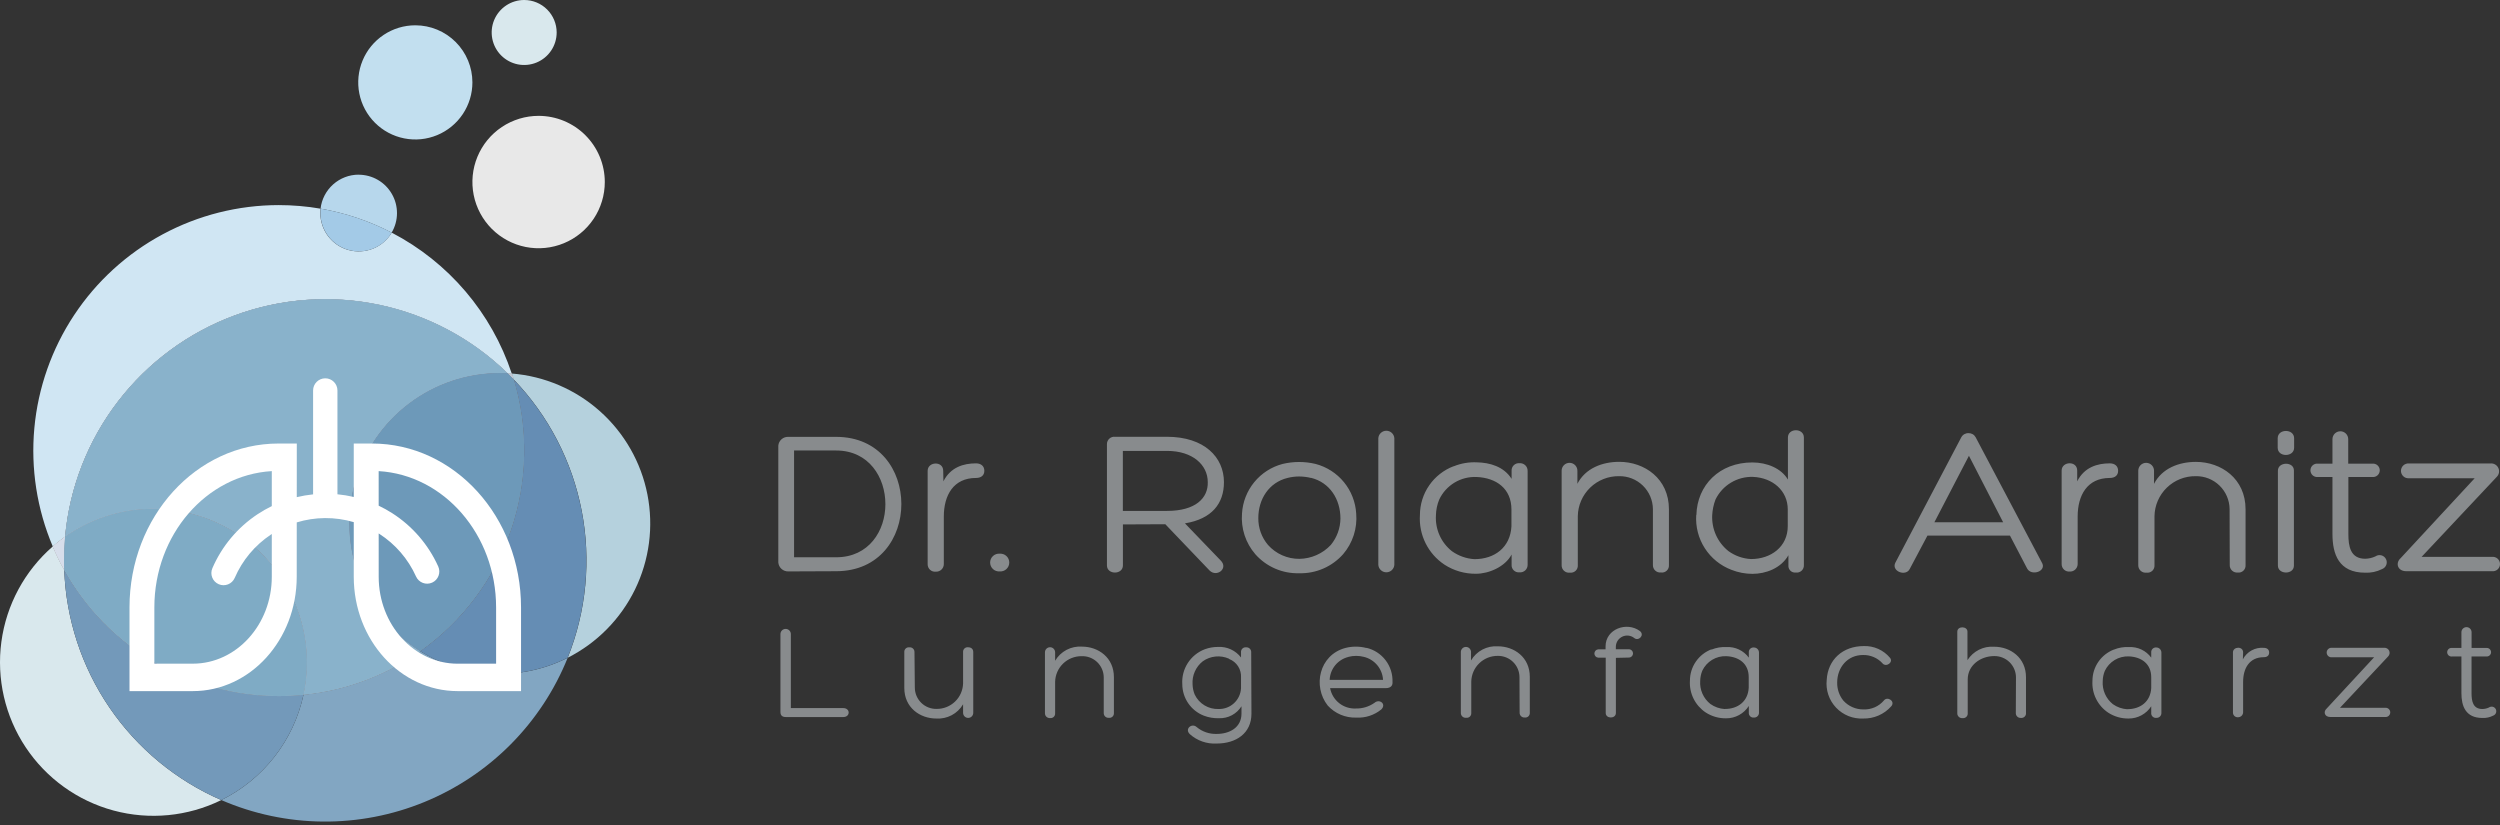
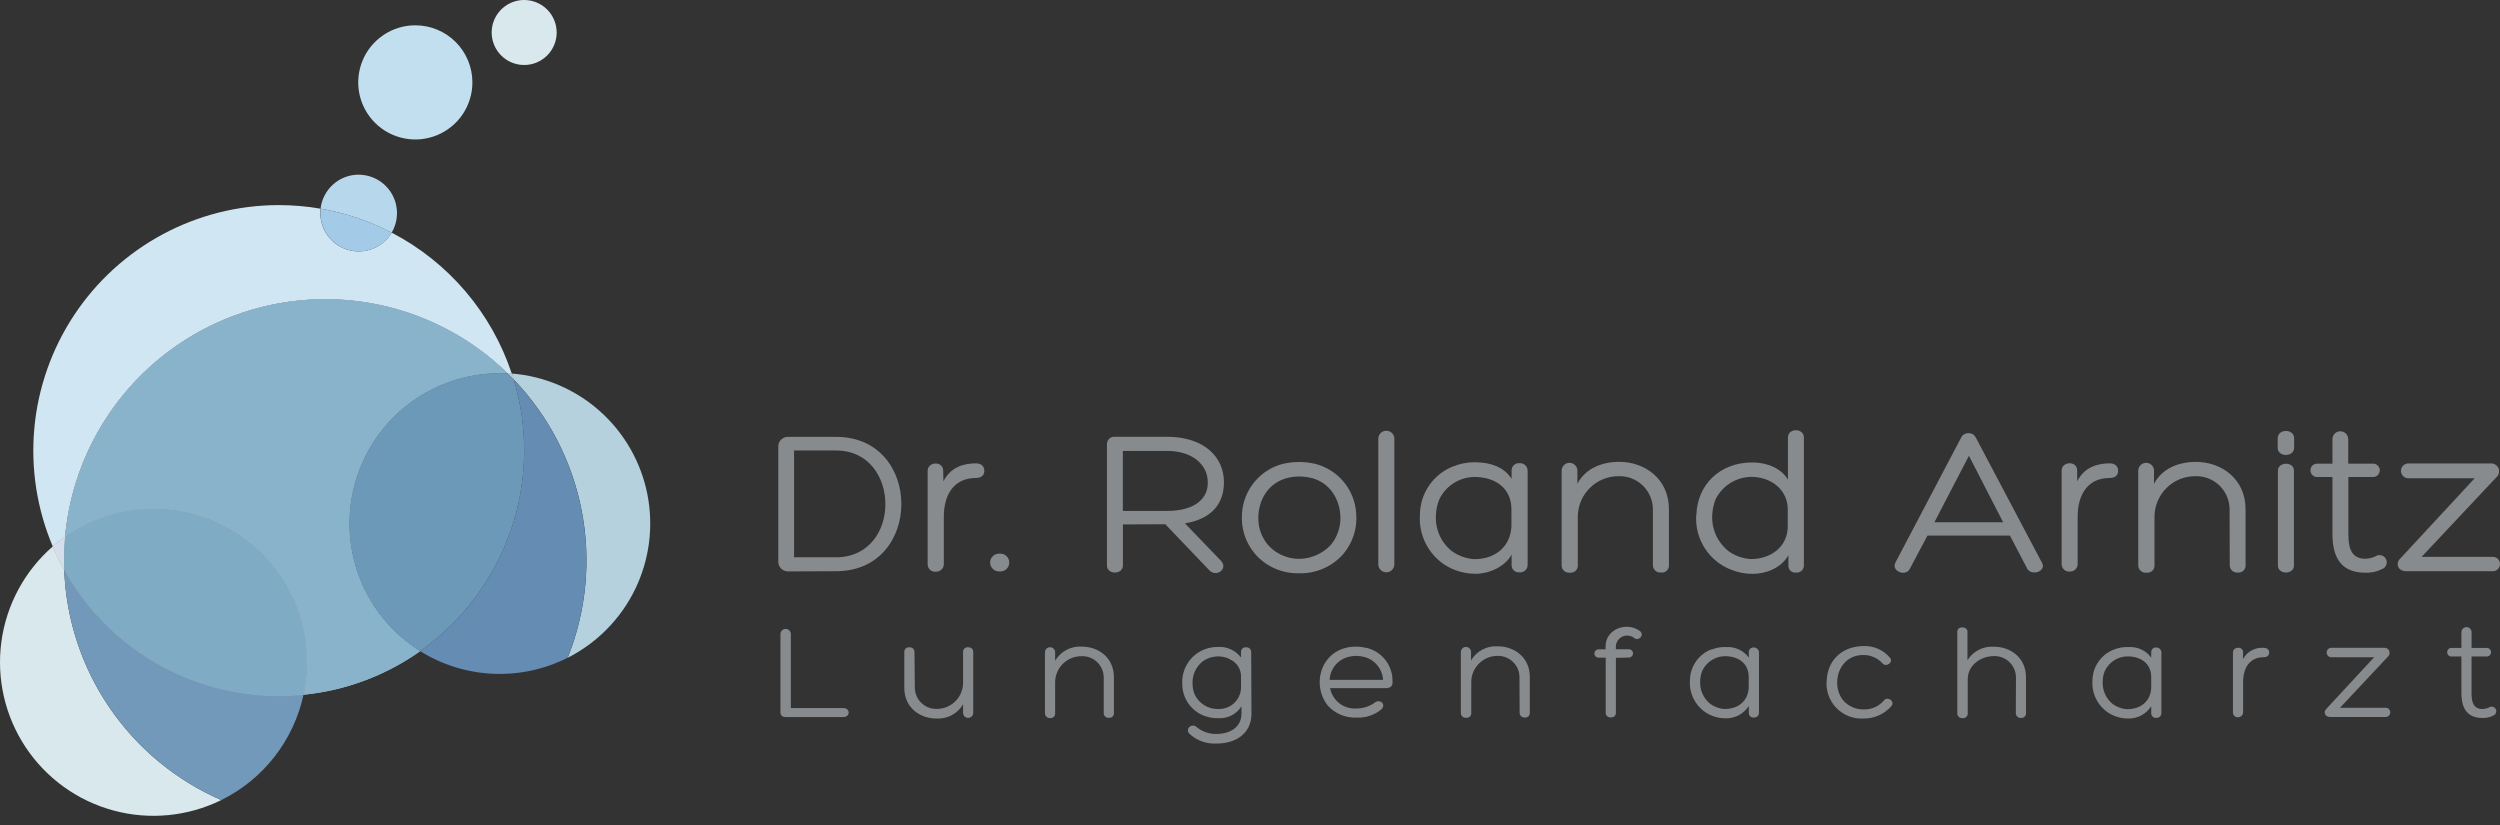
<svg xmlns="http://www.w3.org/2000/svg" width="318" height="105" viewBox="0 0 318 105" fill="none">
  <rect x="0" y="0" width="318" height="105" fill="#333333" stroke="none" />
  <path d="M6.712 69.508C3.134 72.621 0.81 76.93 0.176 81.63C-0.459 86.33 0.639 91.101 3.263 95.051C5.888 99.001 9.861 101.862 14.44 103.098C19.019 104.334 23.891 103.861 28.148 101.769C22.394 99.27 17.465 95.194 13.929 90.012C10.394 84.831 8.397 78.754 8.169 72.486C7.631 71.52 7.144 70.526 6.712 69.508" fill="#D9E8ED" />
  <path d="M66.674 0C65.857 0 65.058 0.242 64.378 0.697C63.699 1.151 63.169 1.796 62.856 2.551C62.543 3.307 62.461 4.138 62.621 4.939C62.78 5.741 63.174 6.478 63.752 7.056C64.33 7.634 65.067 8.027 65.868 8.187C66.67 8.346 67.501 8.264 68.256 7.951C69.011 7.639 69.657 7.109 70.111 6.429C70.565 5.75 70.808 4.95 70.808 4.133C70.808 3.037 70.372 1.986 69.597 1.211C68.822 0.435 67.771 0 66.674 0" fill="#D9E8ED" />
-   <path d="M53.445 82.828C49.06 85.925 43.949 87.835 38.607 88.371C37.984 91.247 36.72 93.946 34.909 96.266C33.098 98.585 30.787 100.466 28.148 101.768C32.222 103.532 36.609 104.462 41.048 104.503C45.488 104.545 49.892 103.697 53.998 102.01C58.105 100.323 61.833 97.83 64.962 94.68C68.09 91.529 70.556 87.784 72.214 83.665C69.279 85.147 66.011 85.849 62.727 85.702C59.442 85.556 56.25 84.566 53.458 82.828" fill="#82A6C2" />
  <path d="M8.169 72.486C8.397 78.754 10.394 84.831 13.929 90.012C17.465 95.194 22.394 99.27 28.148 101.769C30.787 100.466 33.098 98.585 34.909 96.266C36.72 93.946 37.984 91.248 38.607 88.371C37.569 88.475 36.521 88.525 35.456 88.525C29.89 88.528 24.426 87.042 19.628 84.222C14.83 81.402 10.874 77.35 8.169 72.486" fill="#7399BA" />
  <path d="M35.456 26.088C30.299 26.091 25.224 27.37 20.682 29.812C16.14 32.254 12.274 35.782 9.427 40.082C6.581 44.381 4.843 49.319 4.369 54.453C3.896 59.588 4.7 64.76 6.712 69.508C7.213 69.07 7.736 68.659 8.279 68.276C8.85 62.025 11.178 56.064 14.996 51.082C18.814 46.1 23.965 42.301 29.852 40.125C35.739 37.948 42.122 37.484 48.263 38.785C54.403 40.086 60.049 43.1 64.548 47.477C64.728 47.477 64.913 47.497 65.094 47.513C62.529 39.78 57.052 33.351 49.824 29.591C49.278 30.51 48.444 31.224 47.453 31.624C46.461 32.023 45.366 32.087 44.335 31.804C43.304 31.521 42.395 30.907 41.746 30.057C41.097 29.208 40.745 28.169 40.744 27.099C40.744 26.914 40.754 26.728 40.774 26.543C39.013 26.24 37.229 26.088 35.442 26.088" fill="#D0E6F3" />
  <path d="M8.279 68.276C7.737 68.661 7.211 69.073 6.712 69.508C7.144 70.526 7.63 71.52 8.169 72.486C8.169 72.084 8.145 71.682 8.145 71.277C8.145 70.272 8.192 69.267 8.279 68.262" fill="#E9EBEF" />
  <path d="M8.279 68.276C7.737 68.661 7.211 69.073 6.712 69.508C7.144 70.526 7.63 71.52 8.169 72.486C8.169 72.084 8.145 71.682 8.145 71.277C8.145 70.272 8.192 69.267 8.279 68.262" fill="#D7DEEB" />
  <path d="M41.374 38.051C33.081 38.051 25.088 41.152 18.965 46.745C12.841 52.337 9.03 60.017 8.279 68.275C11.494 66.017 15.315 64.781 19.243 64.728C23.171 64.675 27.024 65.807 30.299 67.977C33.574 70.147 36.118 73.254 37.6 76.892C39.082 80.53 39.433 84.531 38.607 88.371C43.949 87.838 49.062 85.928 53.445 82.828C49.919 80.627 47.206 77.339 45.715 73.46C44.224 69.58 44.037 65.321 45.181 61.326C46.325 57.331 48.738 53.816 52.056 51.314C55.375 48.812 59.417 47.458 63.573 47.456C63.908 47.456 64.243 47.456 64.561 47.48C58.362 41.427 50.038 38.044 41.374 38.055" fill="#B8BFCD" />
  <path d="M41.374 38.051C33.081 38.051 25.088 41.152 18.965 46.745C12.841 52.337 9.03 60.017 8.279 68.275C11.494 66.017 15.315 64.781 19.243 64.728C23.171 64.675 27.024 65.807 30.299 67.977C33.574 70.147 36.118 73.254 37.6 76.892C39.082 80.53 39.433 84.531 38.607 88.371C43.949 87.838 49.062 85.928 53.445 82.828C49.919 80.627 47.206 77.339 45.715 73.46C44.224 69.58 44.037 65.321 45.181 61.326C46.325 57.331 48.738 53.816 52.056 51.314C55.375 48.812 59.417 47.458 63.573 47.456C63.908 47.456 64.243 47.456 64.561 47.48C58.362 41.427 50.038 38.044 41.374 38.055" fill="#89B2CB" />
  <path d="M19.516 64.722C15.493 64.716 11.568 65.958 8.279 68.276C8.192 69.28 8.146 70.265 8.146 71.29C8.146 71.695 8.146 72.097 8.169 72.499C10.874 77.363 14.83 81.415 19.628 84.235C24.426 87.055 29.89 88.541 35.456 88.539C36.508 88.54 37.56 88.488 38.607 88.381C39.219 85.533 39.186 82.584 38.511 79.75C37.836 76.916 36.536 74.269 34.706 72.002C32.876 69.735 30.562 67.906 27.934 66.649C25.306 65.392 22.43 64.738 19.516 64.735" fill="#AEB6C6" />
  <path d="M19.516 64.722C15.493 64.716 11.568 65.958 8.279 68.276C8.192 69.28 8.146 70.265 8.146 71.29C8.146 71.695 8.146 72.097 8.169 72.499C10.874 77.363 14.83 81.415 19.628 84.235C24.426 87.055 29.89 88.541 35.456 88.539C36.508 88.54 37.56 88.488 38.607 88.381C39.219 85.533 39.186 82.584 38.511 79.75C37.836 76.916 36.536 74.269 34.706 72.002C32.876 69.735 30.562 67.906 27.934 66.649C25.306 65.392 22.43 64.738 19.516 64.735" fill="#7FABC5" />
-   <path d="M68.51 14.737C66.845 14.737 65.217 15.231 63.832 16.156C62.447 17.081 61.368 18.396 60.731 19.935C60.093 21.473 59.927 23.166 60.252 24.8C60.577 26.433 61.379 27.933 62.556 29.111C63.734 30.288 65.234 31.09 66.867 31.415C68.501 31.74 70.194 31.573 71.732 30.936C73.271 30.299 74.586 29.22 75.511 27.835C76.436 26.45 76.93 24.822 76.93 23.157C76.929 20.924 76.042 18.783 74.463 17.204C72.884 15.625 70.743 14.738 68.51 14.737" fill="#E8E8E8" />
  <path d="M52.832 3.219C51.395 3.218 49.991 3.643 48.797 4.441C47.602 5.238 46.671 6.372 46.121 7.699C45.571 9.025 45.426 10.486 45.706 11.894C45.986 13.303 46.677 14.597 47.693 15.613C48.708 16.629 50.002 17.321 51.411 17.601C52.819 17.882 54.279 17.738 55.606 17.189C56.933 16.639 58.068 15.709 58.866 14.514C59.664 13.32 60.09 11.916 60.09 10.48C60.09 8.555 59.325 6.708 57.964 5.346C56.603 3.985 54.757 3.219 52.832 3.219" fill="#C2DFEF" />
  <path d="M45.624 22.216C44.426 22.217 43.27 22.658 42.376 23.456C41.481 24.254 40.912 25.353 40.774 26.543C43.928 27.086 46.979 28.114 49.818 29.591C50.256 28.85 50.49 28.006 50.497 27.145C50.504 26.283 50.283 25.436 49.856 24.688C49.43 23.939 48.813 23.317 48.069 22.884C47.324 22.451 46.479 22.223 45.617 22.223" fill="#B7D7EC" />
  <path d="M40.788 26.543C40.767 26.728 40.757 26.913 40.758 27.099C40.759 28.168 41.111 29.207 41.759 30.057C42.408 30.907 43.318 31.52 44.349 31.803C45.379 32.086 46.475 32.023 47.466 31.623C48.458 31.224 49.291 30.51 49.837 29.591C46.998 28.114 43.948 27.086 40.794 26.543" fill="#A3CAE7" />
  <path d="M65.107 47.513C65.191 47.761 65.268 48.016 65.345 48.267C69.772 52.882 72.775 58.676 73.993 64.954C75.212 71.233 74.594 77.729 72.214 83.666C75.936 81.782 78.941 78.734 80.771 74.985C82.601 71.236 83.156 66.991 82.352 62.898C81.547 58.804 79.427 55.086 76.314 52.309C73.201 49.532 69.265 47.848 65.107 47.513" fill="#B5D1DD" />
  <path d="M65.345 48.267C67.237 54.548 67.106 61.265 64.971 67.468C62.835 73.67 58.803 79.044 53.445 82.828C56.236 84.566 59.428 85.556 62.713 85.703C65.998 85.849 69.266 85.148 72.201 83.666C74.581 77.729 75.198 71.233 73.98 64.954C72.762 58.676 69.759 52.882 65.332 48.267" fill="#658DB4" />
  <path d="M64.561 47.476C64.826 47.738 65.087 47.999 65.345 48.267C65.268 48.016 65.191 47.761 65.107 47.513C64.926 47.496 64.742 47.486 64.561 47.476Z" fill="#E2E8F0" />
  <path d="M64.561 47.476C64.826 47.738 65.087 47.999 65.345 48.267C65.268 48.016 65.191 47.761 65.107 47.513C64.926 47.496 64.742 47.486 64.561 47.476Z" fill="#BFC6D2" />
-   <path d="M63.573 47.453C59.416 47.453 55.372 48.807 52.053 51.309C48.734 53.812 46.32 57.327 45.175 61.323C44.031 65.319 44.219 69.579 45.711 73.46C47.203 77.339 49.918 80.628 53.445 82.828C58.803 79.044 62.835 73.67 64.971 67.467C67.106 61.265 67.237 54.548 65.345 48.267C65.087 47.999 64.826 47.738 64.561 47.476C64.226 47.46 63.891 47.453 63.573 47.453Z" fill="#909CB1" />
  <path d="M63.573 47.453C59.416 47.453 55.372 48.807 52.053 51.309C48.734 53.812 46.32 57.327 45.175 61.323C44.031 65.319 44.219 69.579 45.711 73.46C47.203 77.339 49.918 80.628 53.445 82.828C58.803 79.044 62.835 73.67 64.971 67.467C67.106 61.265 67.237 54.548 65.345 48.267C65.087 47.999 64.826 47.738 64.561 47.476C64.226 47.46 63.891 47.453 63.573 47.453Z" fill="#6D99B9" />
-   <path fill-rule="evenodd" clip-rule="evenodd" d="M42.923 49.67C42.923 48.815 42.23 48.121 41.374 48.121C40.519 48.121 39.825 48.815 39.825 49.67V62.883C39.124 62.955 38.431 63.074 37.749 63.238L37.753 56.416H35.429C24.959 56.416 16.472 65.753 16.472 77.268V87.909H24.524C31.822 87.909 37.743 81.398 37.743 73.366L37.747 66.448C38.904 66.096 40.111 65.909 41.332 65.9C42.58 65.89 43.814 66.066 44.998 66.416V73.366C44.998 81.405 50.916 87.909 58.218 87.909H66.276V77.268C66.276 65.753 57.789 56.416 47.319 56.416H44.998V63.213C44.316 63.053 43.623 62.94 42.923 62.873V49.67ZM34.572 59.926V64.377C33.945 64.681 33.338 65.027 32.753 65.415C30.215 67.097 28.221 69.481 27.014 72.277C26.674 73.062 27.036 73.974 27.822 74.313C28.607 74.652 29.519 74.29 29.858 73.505C30.827 71.261 32.428 69.347 34.465 67.997C34.5 67.974 34.536 67.95 34.572 67.927V73.366C34.572 79.462 30.063 84.419 24.524 84.419H19.634V77.268C19.634 68.007 26.259 60.415 34.572 59.926ZM48.231 67.894L48.168 67.854L48.17 73.37C48.17 79.462 52.674 84.422 58.218 84.422H63.104V77.268C63.104 68.007 56.479 60.415 48.166 59.926L48.167 64.322C48.764 64.605 49.343 64.927 49.903 65.286C52.466 66.93 54.496 69.284 55.745 72.061C56.096 72.842 55.748 73.759 54.968 74.109C54.188 74.46 53.271 74.112 52.92 73.332C51.917 71.103 50.288 69.213 48.231 67.894Z" fill="white" />
  <path d="M314.385 82.418V80.419C314.385 80.248 314.317 80.083 314.196 79.962C314.075 79.841 313.91 79.772 313.739 79.772C313.567 79.772 313.402 79.841 313.281 79.962C313.16 80.083 313.092 80.248 313.092 80.419V82.418H311.915C311.836 82.406 311.756 82.411 311.68 82.433C311.604 82.454 311.533 82.492 311.473 82.544C311.412 82.595 311.364 82.659 311.331 82.731C311.298 82.804 311.281 82.882 311.281 82.961C311.281 83.041 311.298 83.119 311.331 83.191C311.364 83.263 311.412 83.327 311.473 83.379C311.533 83.43 311.604 83.468 311.68 83.49C311.756 83.512 311.836 83.517 311.915 83.505H313.092V88.162C313.092 89.804 313.616 91.324 315.757 91.324C316.234 91.349 316.709 91.246 317.134 91.027C317.214 90.999 317.286 90.954 317.347 90.896C317.407 90.837 317.455 90.766 317.486 90.688C317.516 90.61 317.53 90.526 317.526 90.442C317.522 90.358 317.499 90.276 317.461 90.201C317.422 90.126 317.368 90.061 317.301 90.009C317.235 89.957 317.158 89.92 317.077 89.9C316.995 89.88 316.91 89.878 316.827 89.894C316.744 89.91 316.666 89.943 316.597 89.992C316.334 90.116 316.047 90.182 315.757 90.186C314.541 90.186 314.379 89.151 314.379 88.162V83.505H316.319C316.463 83.505 316.602 83.447 316.703 83.345C316.805 83.244 316.863 83.105 316.863 82.961C316.863 82.817 316.805 82.679 316.703 82.577C316.602 82.475 316.463 82.418 316.319 82.418H314.385ZM303.765 83.505C303.861 83.411 303.925 83.29 303.949 83.158C303.973 83.026 303.955 82.889 303.899 82.768C303.842 82.646 303.749 82.546 303.632 82.48C303.515 82.413 303.381 82.385 303.247 82.398H296.624C296.539 82.39 296.454 82.399 296.373 82.425C296.292 82.452 296.218 82.495 296.154 82.552C296.091 82.609 296.041 82.678 296.006 82.756C295.971 82.834 295.953 82.918 295.953 83.003C295.953 83.088 295.971 83.173 296.006 83.25C296.041 83.328 296.091 83.398 296.154 83.455C296.218 83.512 296.292 83.555 296.373 83.581C296.454 83.608 296.539 83.617 296.624 83.608C298.5 83.608 300.11 83.608 301.986 83.608L295.945 90.134C295.499 90.529 295.673 91.201 296.411 91.201H303.39C303.472 91.21 303.555 91.201 303.633 91.176C303.712 91.15 303.784 91.109 303.845 91.054C303.906 90.998 303.955 90.931 303.989 90.856C304.023 90.78 304.04 90.699 304.04 90.616C304.04 90.534 304.023 90.452 303.989 90.377C303.955 90.301 303.906 90.234 303.845 90.179C303.784 90.124 303.712 90.082 303.633 90.056C303.555 90.031 303.472 90.022 303.39 90.031H297.646L303.765 83.505ZM285.324 82.987C285.324 82.159 284.031 82.23 284.031 82.987V90.632C284.03 90.716 284.046 90.798 284.079 90.875C284.111 90.951 284.16 91.02 284.221 91.077C284.282 91.133 284.354 91.177 284.432 91.204C284.511 91.231 284.595 91.241 284.678 91.234C284.842 91.234 285 91.172 285.12 91.061C285.24 90.949 285.313 90.796 285.324 90.632V86.751C285.324 85.012 286.114 83.595 287.957 83.595C288.371 83.595 288.636 83.388 288.636 83.007C288.636 82.625 288.371 82.405 287.957 82.405C287.418 82.358 286.877 82.472 286.403 82.732C285.929 82.992 285.542 83.387 285.292 83.867L285.324 82.987ZM270.597 90.218C269.936 90.178 269.3 89.954 268.76 89.572C268.322 89.224 267.975 88.775 267.75 88.263C267.524 87.752 267.427 87.193 267.466 86.635C267.472 86.191 267.562 85.752 267.731 85.341C268.003 84.766 268.438 84.284 268.982 83.955C269.526 83.626 270.155 83.465 270.791 83.492C272.401 83.563 273.637 84.442 273.637 86.15V87.515C273.546 89.242 272.259 90.206 270.61 90.206L270.597 90.218ZM268.915 82.612C268.106 82.918 267.409 83.463 266.916 84.175C266.424 84.886 266.16 85.731 266.16 86.596C266.109 87.389 266.267 88.181 266.619 88.892C266.971 89.604 267.504 90.211 268.165 90.652C268.935 91.15 269.835 91.409 270.752 91.396C271.325 91.4 271.891 91.26 272.395 90.987C272.899 90.715 273.327 90.319 273.637 89.837V90.665C273.626 90.752 273.636 90.841 273.665 90.924C273.694 91.007 273.741 91.083 273.803 91.145C273.865 91.207 273.941 91.255 274.024 91.284C274.107 91.312 274.196 91.322 274.284 91.311C274.37 91.317 274.457 91.304 274.538 91.274C274.619 91.243 274.692 91.196 274.754 91.135C274.815 91.073 274.862 91 274.893 90.919C274.923 90.838 274.936 90.751 274.93 90.665V83.007C274.93 82.835 274.862 82.671 274.741 82.549C274.62 82.428 274.455 82.36 274.284 82.36C274.196 82.351 274.108 82.361 274.026 82.39C273.943 82.42 273.868 82.467 273.806 82.529C273.744 82.591 273.697 82.666 273.667 82.749C273.638 82.831 273.628 82.919 273.637 83.007V83.653C273.315 83.212 272.888 82.857 272.394 82.622C271.9 82.388 271.356 82.279 270.81 82.308C270.147 82.27 269.483 82.383 268.87 82.638L268.915 82.612ZM256.412 90.671C256.406 90.758 256.418 90.845 256.448 90.927C256.478 91.008 256.525 91.082 256.587 91.144C256.648 91.205 256.722 91.252 256.804 91.283C256.885 91.313 256.972 91.325 257.059 91.318C257.147 91.328 257.235 91.319 257.318 91.29C257.402 91.261 257.477 91.214 257.54 91.151C257.602 91.089 257.649 91.014 257.678 90.93C257.707 90.847 257.716 90.759 257.706 90.671V86.144C257.706 83.653 255.72 82.263 253.644 82.263C252.979 82.216 252.313 82.35 251.717 82.65C251.122 82.951 250.619 83.407 250.261 83.97V80.348C250.261 79.624 248.968 79.604 248.968 80.348V90.697C248.961 90.786 248.975 90.876 249.007 90.96C249.039 91.043 249.09 91.119 249.155 91.18C249.22 91.242 249.297 91.289 249.383 91.317C249.468 91.345 249.558 91.355 249.647 91.344C249.734 91.354 249.823 91.345 249.906 91.316C249.989 91.287 250.065 91.24 250.127 91.177C250.189 91.115 250.237 91.04 250.266 90.956C250.294 90.873 250.304 90.784 250.294 90.697V86.409C250.294 84.63 251.924 83.453 253.657 83.453C254.017 83.446 254.374 83.51 254.709 83.643C255.044 83.775 255.349 83.972 255.607 84.223C255.865 84.474 256.071 84.773 256.212 85.104C256.354 85.435 256.428 85.79 256.432 86.15L256.412 90.671ZM239.44 84.371C239.938 84.941 240.902 84.216 240.385 83.647C239.981 83.171 239.476 82.792 238.906 82.537C238.336 82.283 237.716 82.161 237.092 82.179C234.376 82.179 232.5 83.925 232.358 86.48C232.288 87.12 232.359 87.767 232.564 88.377C232.77 88.987 233.105 89.544 233.548 90.012C233.99 90.479 234.528 90.845 235.126 91.084C235.723 91.323 236.366 91.429 237.008 91.396C237.674 91.41 238.334 91.281 238.945 91.017C239.556 90.752 240.102 90.358 240.546 89.863C241.154 89.216 240.081 88.517 239.634 89.099C239.317 89.473 238.92 89.769 238.472 89.966C238.023 90.163 237.536 90.256 237.047 90.238C236.559 90.245 236.076 90.148 235.629 89.951C235.183 89.755 234.784 89.464 234.46 89.099C233.946 88.453 233.674 87.648 233.69 86.823C233.69 84.882 235.016 83.317 236.963 83.317C237.429 83.305 237.893 83.392 238.322 83.574C238.752 83.756 239.137 84.028 239.453 84.371H239.44ZM219.402 90.192C218.739 90.153 218.101 89.929 217.559 89.546C217.121 89.198 216.774 88.749 216.549 88.237C216.323 87.726 216.226 87.167 216.265 86.609C216.274 86.165 216.364 85.727 216.53 85.316C216.802 84.741 217.237 84.258 217.781 83.93C218.325 83.6 218.955 83.439 219.59 83.466C221.2 83.537 222.436 84.417 222.436 86.124V87.489C222.345 89.216 221.058 90.18 219.415 90.18L219.402 90.192ZM217.714 82.586C216.905 82.893 216.209 83.438 215.717 84.15C215.224 84.861 214.96 85.705 214.959 86.57C214.908 87.363 215.066 88.155 215.418 88.867C215.77 89.578 216.303 90.185 216.964 90.626C217.734 91.124 218.634 91.383 219.551 91.37C220.128 91.375 220.696 91.234 221.203 90.959C221.71 90.684 222.139 90.284 222.449 89.798V90.626C222.438 90.713 222.448 90.802 222.477 90.885C222.506 90.968 222.553 91.044 222.615 91.106C222.677 91.168 222.753 91.216 222.836 91.245C222.919 91.273 223.008 91.283 223.096 91.273C223.182 91.278 223.269 91.266 223.35 91.235C223.431 91.205 223.504 91.157 223.566 91.096C223.627 91.035 223.674 90.961 223.705 90.88C223.735 90.799 223.748 90.712 223.742 90.626V83.007C223.742 82.835 223.674 82.671 223.553 82.549C223.432 82.428 223.267 82.36 223.096 82.36C223.008 82.351 222.92 82.361 222.838 82.39C222.755 82.42 222.68 82.467 222.618 82.529C222.556 82.591 222.509 82.666 222.479 82.749C222.45 82.831 222.44 82.919 222.449 83.007V83.653C222.127 83.211 221.7 82.857 221.206 82.622C220.713 82.387 220.168 82.279 219.622 82.308C218.959 82.27 218.295 82.383 217.682 82.638L217.714 82.586ZM207.249 83.64C207.379 83.626 207.498 83.564 207.586 83.467C207.673 83.37 207.721 83.244 207.721 83.113C207.721 82.983 207.673 82.857 207.586 82.76C207.498 82.662 207.379 82.6 207.249 82.586H205.535V82.224C205.546 81.958 205.63 81.7 205.779 81.478C205.928 81.257 206.135 81.082 206.378 80.971C206.62 80.861 206.889 80.819 207.153 80.852C207.418 80.885 207.668 80.99 207.876 81.157C208.413 81.603 209.235 80.794 208.607 80.277C206.945 79.029 204.228 79.999 204.228 82.217V82.599H203.277C203.148 82.613 203.028 82.675 202.941 82.772C202.854 82.87 202.806 82.996 202.806 83.126C202.806 83.257 202.854 83.383 202.941 83.48C203.028 83.577 203.148 83.639 203.277 83.653H204.248V90.691C204.248 91.454 205.541 91.454 205.541 90.691V83.679L207.249 83.64ZM193.297 90.665C193.296 90.748 193.312 90.831 193.345 90.907C193.378 90.984 193.426 91.052 193.487 91.109C193.548 91.166 193.62 91.209 193.699 91.236C193.778 91.263 193.861 91.273 193.944 91.266C194.028 91.278 194.113 91.271 194.194 91.245C194.275 91.22 194.349 91.177 194.411 91.119C194.473 91.062 194.521 90.991 194.552 90.912C194.583 90.834 194.597 90.749 194.591 90.665V86.092C194.591 83.602 192.605 82.211 190.529 82.211C189.849 82.164 189.169 82.307 188.566 82.624C187.962 82.942 187.46 83.422 187.114 84.009V82.935C187.114 82.764 187.046 82.599 186.924 82.478C186.803 82.357 186.639 82.289 186.467 82.289C186.295 82.289 186.131 82.357 186.01 82.478C185.888 82.599 185.82 82.764 185.82 82.935V90.697C185.82 90.783 185.837 90.868 185.872 90.947C185.907 91.025 185.959 91.095 186.023 91.152C186.087 91.209 186.163 91.252 186.245 91.277C186.327 91.302 186.414 91.31 186.499 91.299C186.583 91.31 186.669 91.303 186.749 91.278C186.83 91.252 186.904 91.209 186.966 91.152C187.028 91.094 187.076 91.023 187.107 90.945C187.139 90.866 187.152 90.781 187.146 90.697V86.693C187.165 85.816 187.528 84.981 188.158 84.37C188.787 83.759 189.632 83.42 190.51 83.427C190.869 83.42 191.226 83.485 191.561 83.617C191.895 83.749 192.2 83.946 192.457 84.197C192.715 84.448 192.92 84.748 193.061 85.078C193.202 85.409 193.275 85.765 193.278 86.124L193.297 90.665ZM171.532 83.55C172.169 83.387 172.836 83.387 173.473 83.55V83.55C174.142 83.709 174.743 84.08 175.185 84.608C175.626 85.136 175.886 85.793 175.924 86.48H169.133C169.16 85.802 169.407 85.15 169.837 84.624C170.266 84.099 170.854 83.726 171.513 83.563L171.532 83.55ZM173.803 82.424C172.923 82.195 171.998 82.195 171.118 82.424C167.794 83.323 166.953 87.295 168.887 89.746C169.345 90.249 169.906 90.647 170.533 90.912C171.159 91.176 171.836 91.302 172.515 91.279C173.668 91.342 174.802 90.973 175.698 90.244C176.396 89.552 175.465 88.847 174.838 89.397C174.144 89.886 173.312 90.14 172.464 90.121C171.697 90.159 170.943 89.918 170.342 89.442C169.74 88.966 169.331 88.288 169.191 87.534H176.254C176.985 87.534 177.166 87.12 177.127 86.739C177.16 85.746 176.849 84.772 176.247 83.983C175.645 83.193 174.788 82.636 173.822 82.405L173.803 82.424ZM159.153 82.987C159.159 82.9 159.147 82.813 159.117 82.732C159.087 82.65 159.04 82.576 158.978 82.515C158.917 82.453 158.843 82.406 158.761 82.376C158.68 82.346 158.592 82.334 158.506 82.34C158.418 82.33 158.33 82.34 158.246 82.368C158.163 82.397 158.088 82.445 158.025 82.507C157.963 82.569 157.916 82.645 157.887 82.728C157.858 82.811 157.849 82.9 157.859 82.987V83.634C157.517 83.188 157.072 82.832 156.561 82.598C156.05 82.363 155.49 82.257 154.929 82.289C154.355 82.288 153.786 82.388 153.247 82.586C152.355 82.926 151.595 83.544 151.08 84.349C150.565 85.154 150.323 86.103 150.388 87.055C150.395 87.913 150.658 88.75 151.143 89.457C151.628 90.165 152.314 90.711 153.111 91.027C153.73 91.266 154.389 91.378 155.052 91.357C155.621 91.378 156.186 91.249 156.689 90.982C157.192 90.715 157.616 90.32 157.917 89.837V90.768C157.917 92.547 156.397 93.355 154.767 93.355C153.842 93.388 152.938 93.079 152.225 92.489C151.617 91.919 150.634 92.715 151.352 93.388C151.815 93.801 152.355 94.119 152.941 94.323C153.527 94.527 154.148 94.614 154.767 94.578C157.219 94.578 159.185 93.284 159.185 90.781L159.153 82.987ZM156.345 83.822C156.812 84.002 157.21 84.326 157.482 84.747C157.754 85.167 157.886 85.663 157.859 86.163V87.528C157.825 88.257 157.507 88.944 156.972 89.441C156.438 89.938 155.73 90.206 155 90.186C154.37 90.209 153.748 90.047 153.209 89.721C152.67 89.394 152.238 88.918 151.967 88.349C151.798 87.938 151.706 87.5 151.695 87.055C151.655 86.498 151.752 85.939 151.978 85.427C152.203 84.915 152.55 84.466 152.989 84.119V84.119C153.469 83.777 154.03 83.566 154.617 83.509C155.203 83.451 155.795 83.547 156.332 83.789L156.345 83.822ZM140.395 90.704C140.394 90.787 140.41 90.869 140.443 90.946C140.476 91.022 140.524 91.091 140.585 91.148C140.646 91.205 140.718 91.248 140.797 91.275C140.876 91.302 140.959 91.312 141.042 91.305C141.126 91.317 141.211 91.31 141.292 91.284C141.373 91.259 141.447 91.216 141.509 91.158C141.57 91.1 141.619 91.03 141.65 90.951C141.681 90.873 141.694 90.788 141.689 90.704V86.131C141.689 83.64 139.703 82.25 137.627 82.25C136.947 82.202 136.267 82.346 135.664 82.663C135.06 82.981 134.558 83.46 134.212 84.048V82.974C134.212 82.803 134.144 82.638 134.022 82.517C133.901 82.395 133.737 82.327 133.565 82.327C133.393 82.327 133.229 82.395 133.108 82.517C132.986 82.638 132.918 82.803 132.918 82.974V90.736C132.918 90.819 132.935 90.901 132.968 90.977C133.001 91.053 133.049 91.121 133.11 91.178C133.171 91.234 133.243 91.278 133.321 91.305C133.399 91.333 133.482 91.344 133.565 91.337C133.649 91.349 133.734 91.342 133.815 91.317C133.896 91.291 133.97 91.248 134.031 91.191C134.093 91.133 134.142 91.062 134.173 90.984C134.204 90.905 134.217 90.82 134.212 90.736V86.732C134.23 85.855 134.594 85.02 135.223 84.409C135.853 83.798 136.698 83.459 137.575 83.466C137.936 83.452 138.296 83.51 138.635 83.637C138.973 83.764 139.282 83.958 139.545 84.206C139.808 84.454 140.018 84.752 140.164 85.083C140.31 85.413 140.389 85.769 140.395 86.131V90.704ZM116.321 82.942C116.323 82.858 116.308 82.775 116.276 82.698C116.243 82.621 116.195 82.552 116.134 82.495C116.072 82.438 116 82.395 115.921 82.368C115.842 82.341 115.758 82.332 115.674 82.34C115.591 82.329 115.505 82.336 115.425 82.361C115.344 82.386 115.27 82.43 115.208 82.487C115.146 82.545 115.098 82.615 115.066 82.694C115.035 82.773 115.022 82.857 115.028 82.942V87.515C115.028 89.999 117.013 91.396 119.09 91.396C119.771 91.44 120.451 91.294 121.054 90.975C121.657 90.655 122.159 90.173 122.505 89.585V90.671C122.505 90.843 122.573 91.007 122.694 91.129C122.815 91.25 122.98 91.318 123.151 91.318C123.323 91.318 123.488 91.25 123.609 91.129C123.73 91.007 123.798 90.843 123.798 90.671V82.935C123.798 82.554 123.533 82.334 123.151 82.334C123.068 82.322 122.982 82.329 122.902 82.355C122.821 82.38 122.747 82.423 122.685 82.481C122.623 82.538 122.575 82.609 122.543 82.688C122.512 82.766 122.499 82.851 122.505 82.935V86.939C122.478 87.811 122.111 88.637 121.482 89.242C120.853 89.846 120.013 90.18 119.141 90.173C118.782 90.181 118.424 90.117 118.09 89.986C117.755 89.854 117.45 89.658 117.192 89.407C116.934 89.157 116.728 88.858 116.586 88.528C116.445 88.197 116.37 87.842 116.366 87.482L116.321 82.942ZM107.266 91.208C108.178 91.208 108.178 90.07 107.266 90.07H100.597V80.659C100.597 80.483 100.528 80.314 100.403 80.19C100.279 80.066 100.11 79.996 99.934 79.996C99.759 79.996 99.59 80.066 99.466 80.19C99.341 80.314 99.272 80.483 99.272 80.659V90.561C99.272 90.975 99.472 91.208 99.951 91.208H107.266Z" fill="#888B8D" />
  <path d="M317.574 60.673C317.725 60.528 317.827 60.339 317.866 60.134C317.905 59.928 317.878 59.715 317.789 59.525C317.701 59.336 317.555 59.178 317.373 59.075C317.19 58.973 316.98 58.93 316.772 58.952H306.423C306.293 58.941 306.162 58.958 306.039 59C305.915 59.043 305.802 59.11 305.706 59.199C305.61 59.287 305.533 59.394 305.481 59.514C305.428 59.634 305.401 59.763 305.401 59.893C305.401 60.024 305.428 60.153 305.481 60.273C305.533 60.392 305.61 60.5 305.706 60.588C305.802 60.677 305.915 60.744 306.039 60.787C306.162 60.829 306.293 60.845 306.423 60.834C309.347 60.834 311.857 60.834 314.78 60.834L305.363 70.996C304.671 71.61 304.949 72.658 306.087 72.658H316.973C317.102 72.673 317.232 72.661 317.356 72.623C317.48 72.584 317.594 72.519 317.691 72.433C317.788 72.347 317.866 72.241 317.919 72.123C317.973 72.004 318 71.876 318 71.746C318 71.616 317.973 71.488 317.919 71.37C317.866 71.251 317.788 71.145 317.691 71.059C317.594 70.973 317.48 70.908 317.356 70.87C317.232 70.831 317.102 70.819 316.973 70.834H308.027L317.574 60.673ZM298.694 58.978V55.861C298.694 55.595 298.588 55.34 298.4 55.152C298.212 54.964 297.957 54.858 297.692 54.858C297.426 54.858 297.171 54.964 296.983 55.152C296.795 55.34 296.689 55.595 296.689 55.861V58.978H294.846C294.726 58.963 294.604 58.974 294.488 59.01C294.373 59.046 294.266 59.106 294.175 59.186C294.085 59.266 294.012 59.364 293.962 59.475C293.913 59.585 293.887 59.705 293.887 59.825C293.887 59.946 293.913 60.066 293.962 60.176C294.012 60.287 294.085 60.385 294.175 60.465C294.266 60.545 294.373 60.605 294.488 60.641C294.604 60.677 294.726 60.688 294.846 60.673H296.689V67.93C296.689 70.485 297.491 72.846 300.835 72.846C301.578 72.883 302.318 72.727 302.982 72.393C303.106 72.349 303.219 72.28 303.314 72.189C303.408 72.098 303.482 71.987 303.531 71.865C303.579 71.743 303.601 71.612 303.594 71.481C303.588 71.35 303.553 71.222 303.493 71.106C303.433 70.989 303.349 70.886 303.245 70.805C303.142 70.724 303.023 70.666 302.896 70.635C302.768 70.603 302.635 70.6 302.506 70.624C302.378 70.648 302.255 70.7 302.148 70.776C301.742 70.963 301.302 71.065 300.854 71.073C298.959 71.073 298.713 69.463 298.713 67.93V60.673H301.747C301.867 60.688 301.989 60.677 302.104 60.641C302.22 60.605 302.327 60.545 302.417 60.465C302.508 60.385 302.581 60.287 302.63 60.176C302.68 60.066 302.706 59.946 302.706 59.825C302.706 59.705 302.68 59.585 302.63 59.475C302.581 59.364 302.508 59.266 302.417 59.186C302.327 59.106 302.22 59.046 302.104 59.01C301.989 58.974 301.867 58.963 301.747 58.978H298.694ZM291.812 55.744C291.812 54.509 289.723 54.509 289.723 55.744V56.954C289.723 58.189 291.812 58.163 291.812 56.954V55.744ZM289.749 71.947C289.749 73.104 291.786 73.13 291.786 71.947V59.838C291.786 58.687 289.749 58.713 289.749 59.871V71.947ZM283.624 71.869C283.618 72.001 283.641 72.132 283.691 72.254C283.741 72.376 283.816 72.486 283.911 72.576C284.007 72.667 284.12 72.736 284.245 72.779C284.369 72.822 284.501 72.838 284.633 72.826C284.763 72.844 284.895 72.832 285.02 72.792C285.146 72.752 285.26 72.685 285.356 72.595C285.452 72.505 285.527 72.395 285.575 72.273C285.624 72.151 285.644 72.019 285.635 71.888V64.773C285.635 60.893 282.543 58.752 279.316 58.752C277.143 58.752 274.995 59.586 273.993 61.546V59.89C273.997 59.624 273.895 59.368 273.71 59.176C273.525 58.986 273.272 58.876 273.006 58.871C272.74 58.867 272.484 58.969 272.293 59.154C272.102 59.339 271.992 59.592 271.988 59.858V71.901C271.985 72.036 272.012 72.169 272.067 72.292C272.121 72.415 272.201 72.525 272.302 72.615C272.403 72.704 272.522 72.77 272.65 72.809C272.779 72.847 272.915 72.858 273.048 72.839C273.179 72.857 273.311 72.845 273.436 72.805C273.561 72.765 273.676 72.698 273.772 72.608C273.868 72.518 273.943 72.408 273.991 72.286C274.039 72.164 274.06 72.032 274.051 71.901V65.647C274.076 64.28 274.642 62.979 275.623 62.028C276.605 61.076 277.923 60.552 279.29 60.569C279.849 60.558 280.405 60.658 280.926 60.863C281.446 61.068 281.921 61.375 282.322 61.764C282.723 62.154 283.043 62.62 283.263 63.134C283.483 63.648 283.599 64.201 283.604 64.761L283.624 71.869ZM264.219 59.858C264.219 58.564 262.24 58.674 262.24 59.858V71.759C262.24 71.891 262.267 72.022 262.32 72.143C262.373 72.263 262.451 72.372 262.548 72.461C262.646 72.55 262.761 72.618 262.886 72.659C263.011 72.701 263.144 72.716 263.275 72.703C263.403 72.709 263.531 72.688 263.651 72.643C263.772 72.598 263.882 72.53 263.975 72.442C264.068 72.354 264.143 72.248 264.195 72.131C264.247 72.014 264.275 71.887 264.278 71.759V65.711C264.278 62.995 265.5 60.796 268.365 60.796C269.012 60.796 269.426 60.472 269.426 59.884C269.426 59.295 269.012 58.939 268.365 58.939C266.781 58.939 265.131 59.425 264.219 61.223V59.858ZM255.669 68.13L257.842 72.296C258.372 73.344 260.429 72.671 259.705 71.52L251.296 55.608C251.209 55.449 251.08 55.317 250.922 55.227C250.765 55.137 250.585 55.092 250.404 55.097C250.218 55.088 250.034 55.132 249.872 55.222C249.709 55.312 249.576 55.446 249.485 55.608L241.077 71.597C240.572 72.671 242.409 73.37 242.914 72.38L245.171 68.13H255.669ZM254.802 66.436H246.051L250.449 57.976L254.802 66.436ZM222.727 71.112C221.692 71.059 220.694 70.706 219.855 70.097C219.174 69.552 218.631 68.854 218.272 68.059C217.914 67.264 217.749 66.395 217.792 65.524C217.828 64.844 217.969 64.174 218.212 63.538C218.645 62.65 219.325 61.905 220.171 61.395C221.016 60.884 221.992 60.629 222.979 60.66C225.508 60.77 227.403 62.432 227.403 64.799V66.921C227.403 69.553 225.262 71.112 222.727 71.112V71.112ZM215.761 65.498C215.66 66.989 216.041 68.473 216.848 69.731C217.655 70.989 218.846 71.954 220.243 72.483V72.483C221.094 72.82 222 72.993 222.915 72.994C224.59 72.994 226.537 72.296 227.487 70.627V71.921C227.477 72.045 227.494 72.17 227.538 72.287C227.582 72.404 227.652 72.51 227.741 72.596C227.831 72.683 227.939 72.749 228.057 72.788C228.176 72.828 228.301 72.841 228.425 72.826C228.557 72.844 228.691 72.833 228.818 72.794C228.945 72.755 229.061 72.688 229.159 72.598C229.257 72.509 229.335 72.399 229.386 72.276C229.436 72.153 229.46 72.021 229.454 71.888V55.654C229.454 54.418 227.423 54.418 227.423 55.654V61.003C226.588 59.58 224.777 58.823 222.895 58.823C218.723 58.823 215.877 61.701 215.78 65.517L215.761 65.498ZM210.25 71.882C210.248 72.014 210.273 72.144 210.325 72.266C210.377 72.387 210.454 72.495 210.552 72.584C210.649 72.673 210.764 72.74 210.89 72.781C211.015 72.821 211.148 72.835 211.279 72.82C211.409 72.838 211.543 72.828 211.669 72.788C211.795 72.749 211.91 72.681 212.007 72.591C212.104 72.502 212.179 72.391 212.228 72.269C212.276 72.146 212.297 72.014 212.288 71.882V64.767C212.288 60.886 209.196 58.745 205.962 58.745C203.789 58.745 201.648 59.58 200.645 61.539V59.89C200.647 59.758 200.623 59.628 200.575 59.505C200.527 59.383 200.455 59.271 200.363 59.176C200.271 59.082 200.162 59.006 200.041 58.954C199.92 58.902 199.79 58.874 199.659 58.871C199.527 58.869 199.396 58.893 199.274 58.942C199.151 58.99 199.04 59.062 198.945 59.154C198.851 59.245 198.775 59.355 198.723 59.475C198.67 59.596 198.642 59.726 198.64 59.858V71.901C198.637 72.035 198.663 72.169 198.716 72.292C198.77 72.415 198.85 72.525 198.95 72.614C199.05 72.704 199.169 72.77 199.297 72.809C199.426 72.848 199.561 72.858 199.694 72.839C199.825 72.857 199.957 72.845 200.082 72.805C200.207 72.765 200.322 72.698 200.418 72.608C200.514 72.518 200.589 72.408 200.637 72.286C200.685 72.164 200.706 72.032 200.697 71.901V65.647C200.722 64.28 201.288 62.979 202.269 62.028C203.251 61.076 204.569 60.552 205.936 60.569C206.495 60.558 207.051 60.658 207.572 60.863C208.092 61.068 208.567 61.375 208.968 61.764C209.369 62.154 209.689 62.62 209.909 63.134C210.129 63.648 210.245 64.201 210.25 64.761V71.882ZM187.547 71.125C186.516 71.062 185.523 70.71 184.682 70.11C183.999 69.569 183.457 68.87 183.104 68.073C182.75 67.277 182.595 66.406 182.651 65.537C182.666 64.855 182.806 64.182 183.065 63.551C183.486 62.654 184.164 61.901 185.012 61.389C185.861 60.877 186.842 60.627 187.832 60.673C190.335 60.783 192.256 62.154 192.256 64.812V66.934C192.12 69.625 190.115 71.125 187.547 71.125ZM184.902 59.302C183.643 59.781 182.558 60.631 181.793 61.74C181.027 62.848 180.616 64.163 180.614 65.511C180.533 66.745 180.779 67.979 181.327 69.087C181.876 70.196 182.707 71.14 183.738 71.824C184.931 72.597 186.326 73 187.748 72.981C189.391 72.981 191.448 72.095 192.276 70.537V71.83C192.265 71.963 192.284 72.097 192.332 72.221C192.379 72.346 192.453 72.458 192.549 72.551C192.644 72.644 192.759 72.714 192.885 72.757C193.012 72.8 193.146 72.815 193.278 72.8C193.412 72.813 193.547 72.798 193.674 72.754C193.801 72.711 193.917 72.641 194.015 72.549C194.113 72.457 194.19 72.346 194.242 72.222C194.293 72.098 194.317 71.964 194.313 71.83V59.89C194.315 59.757 194.289 59.624 194.237 59.501C194.185 59.378 194.108 59.267 194.011 59.176C193.913 59.084 193.798 59.014 193.671 58.97C193.545 58.926 193.411 58.909 193.278 58.92C193.146 58.908 193.013 58.924 192.888 58.968C192.763 59.012 192.649 59.082 192.554 59.174C192.458 59.267 192.384 59.378 192.336 59.502C192.288 59.625 192.267 59.758 192.276 59.89V60.912C191.273 59.321 189.462 58.842 187.877 58.81C186.858 58.759 185.84 58.933 184.895 59.321L184.902 59.302ZM177.36 55.731C177.34 55.475 177.224 55.236 177.035 55.062C176.846 54.887 176.598 54.791 176.342 54.791C176.085 54.791 175.837 54.887 175.648 55.062C175.459 55.236 175.343 55.475 175.323 55.731V71.856C175.343 72.112 175.459 72.351 175.648 72.526C175.837 72.7 176.085 72.797 176.342 72.797C176.598 72.797 176.846 72.7 177.035 72.526C177.224 72.351 177.34 72.112 177.36 71.856V55.731ZM166.772 60.783C169.139 61.371 170.504 63.493 170.504 65.957C170.49 67.183 170.059 68.366 169.282 69.314C168.767 69.865 168.147 70.305 167.458 70.61C166.768 70.914 166.025 71.076 165.271 71.086C164.52 71.091 163.775 70.935 163.088 70.63C162.401 70.324 161.787 69.876 161.287 69.314C160.479 68.361 160.042 67.148 160.058 65.899C160.058 63.48 161.423 61.371 163.764 60.796C164.246 60.672 164.742 60.609 165.239 60.608C165.756 60.611 166.27 60.674 166.772 60.796V60.783ZM165.271 72.917C166.32 72.943 167.361 72.74 168.323 72.322C169.285 71.904 170.144 71.282 170.84 70.498C171.448 69.789 171.908 68.966 172.195 68.078C172.481 67.19 172.588 66.253 172.509 65.323C172.423 63.86 171.876 62.461 170.947 61.327C170.018 60.193 168.753 59.382 167.335 59.011C165.961 58.683 164.53 58.683 163.156 59.011C161.738 59.382 160.474 60.193 159.544 61.327C158.615 62.461 158.068 63.86 157.982 65.323C157.908 66.255 158.019 67.192 158.31 68.081C158.601 68.969 159.066 69.79 159.677 70.498C160.373 71.284 161.232 71.908 162.196 72.326C163.159 72.744 164.202 72.946 165.252 72.917H165.271ZM148.228 66.682L153.855 72.567C154.774 73.48 156.307 72.296 155.252 71.274L150.725 66.572C154.153 66.009 155.686 64.049 155.686 61.333C155.686 58.189 153.234 55.557 148.416 55.557H141.831C141.701 55.543 141.568 55.557 141.443 55.598C141.319 55.639 141.204 55.706 141.107 55.795C141.009 55.883 140.932 55.991 140.88 56.112C140.827 56.233 140.801 56.363 140.803 56.494V71.921C140.803 73.13 142.834 73.13 142.834 71.921V66.707L148.228 66.682ZM142.827 57.355H148.455C151.689 57.355 153.629 59.127 153.629 61.333C153.681 63.344 152.096 64.987 148.455 64.987H142.827V57.355ZM127.162 70.427C127.006 70.415 126.85 70.435 126.703 70.487C126.556 70.538 126.421 70.619 126.307 70.725C126.192 70.831 126.101 70.96 126.039 71.102C125.977 71.245 125.944 71.399 125.944 71.555C125.944 71.711 125.977 71.865 126.039 72.008C126.101 72.151 126.192 72.279 126.307 72.385C126.421 72.491 126.556 72.573 126.703 72.624C126.85 72.675 127.006 72.696 127.162 72.684C127.317 72.696 127.473 72.675 127.621 72.624C127.768 72.573 127.903 72.491 128.017 72.385C128.131 72.279 128.222 72.151 128.285 72.008C128.347 71.865 128.379 71.711 128.379 71.555C128.379 71.399 128.347 71.245 128.285 71.102C128.222 70.96 128.131 70.831 128.017 70.725C127.903 70.619 127.768 70.538 127.621 70.487C127.473 70.435 127.317 70.415 127.162 70.427V70.427ZM119.976 59.89C119.976 58.596 117.997 58.706 117.997 59.89V71.791C117.997 71.924 118.026 72.055 118.081 72.175C118.136 72.296 118.216 72.403 118.316 72.491C118.416 72.578 118.533 72.643 118.659 72.682C118.786 72.721 118.919 72.733 119.051 72.716C119.179 72.721 119.307 72.701 119.427 72.656C119.547 72.611 119.657 72.543 119.751 72.455C119.844 72.367 119.919 72.261 119.971 72.144C120.023 72.027 120.051 71.9 120.053 71.772V65.711C120.053 62.995 121.282 60.796 124.148 60.796C124.795 60.796 125.208 60.472 125.208 59.884C125.208 59.295 124.788 58.939 124.148 58.939C122.563 58.939 120.914 59.425 120.002 61.223L119.976 59.89ZM106.354 72.658C111.897 72.658 114.653 68.389 114.653 64.114C114.653 59.838 111.897 55.569 106.354 55.569H100.294C99.973 55.55 99.658 55.657 99.416 55.867C99.174 56.078 99.025 56.375 99 56.695V71.533C99.023 71.855 99.171 72.156 99.413 72.371C99.655 72.586 99.971 72.698 100.294 72.684L106.354 72.658ZM101.005 57.303H106.354C110.533 57.303 112.622 60.737 112.622 64.127C112.622 67.516 110.533 70.886 106.354 70.886H101.005V57.303Z" fill="#888B8D" />
</svg>